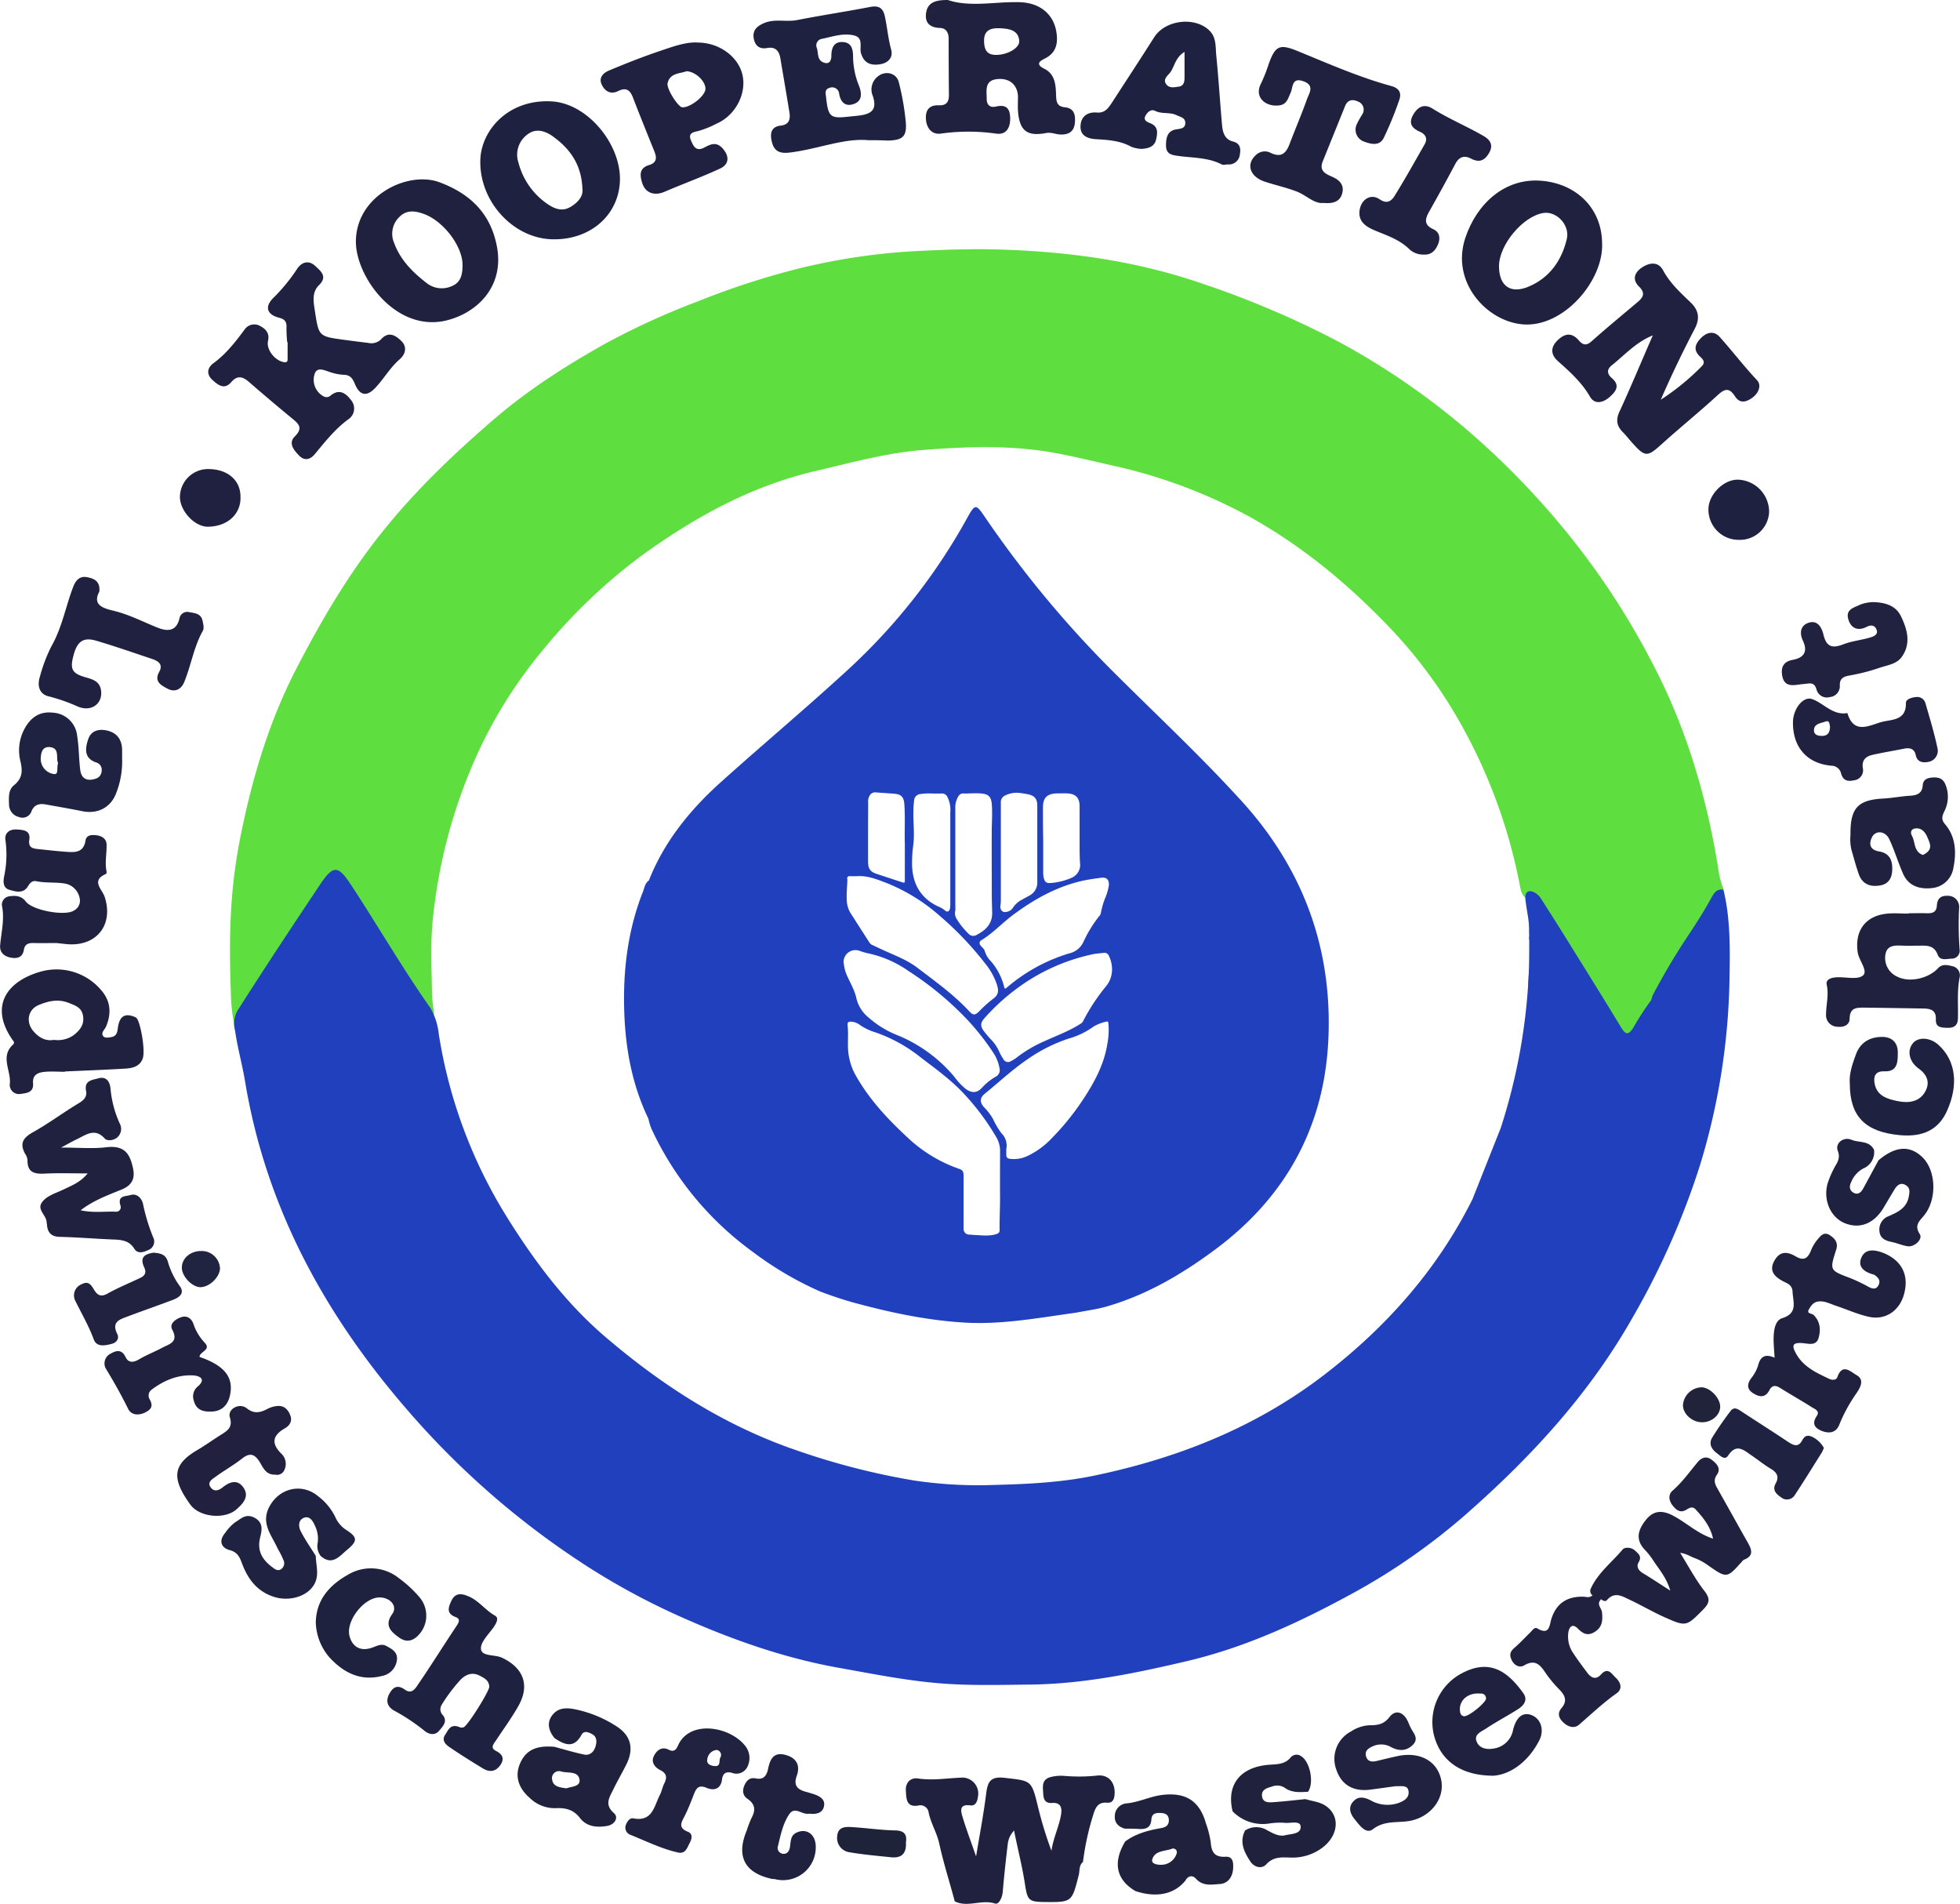
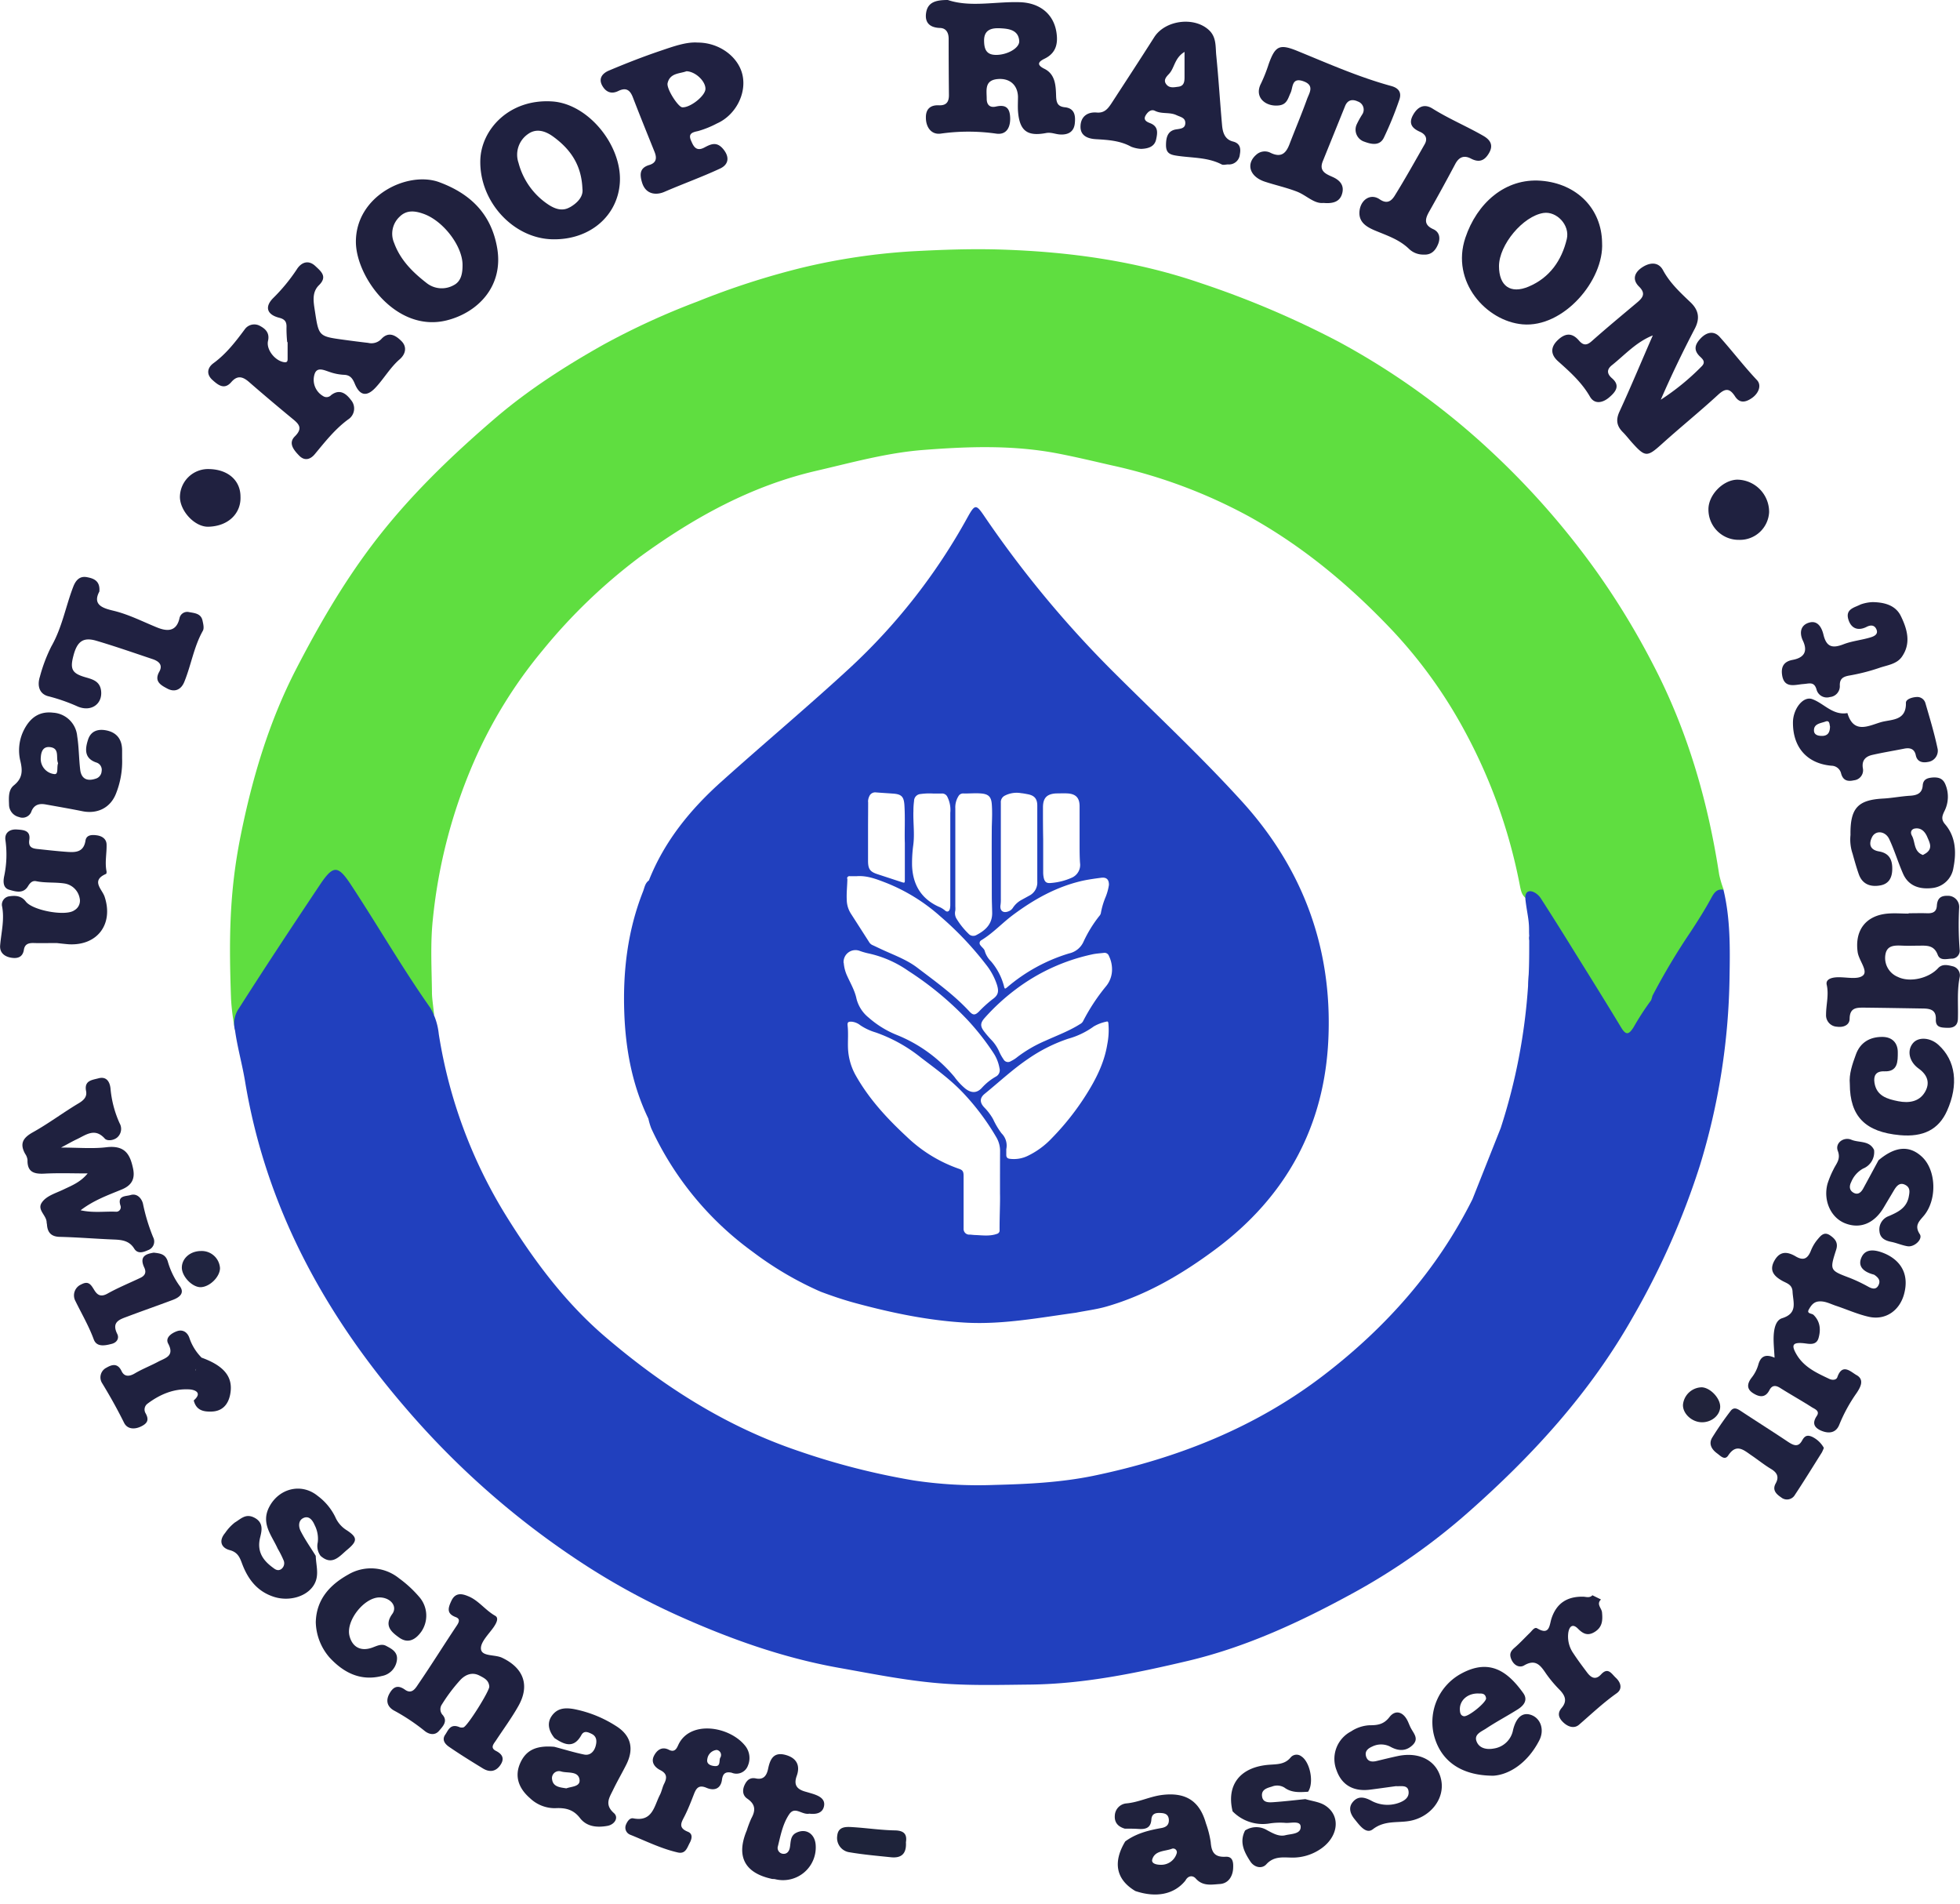
<svg xmlns="http://www.w3.org/2000/svg" id="Ebene_1" data-name="Ebene 1" viewBox="0 0 561.46 545.27">
  <defs>
    <style>.cls-2{fill:#202140}.cls-3{fill:#1f2140}.cls-4{fill:#1f213f}.cls-5{fill:#20213f}.cls-6{fill:#20213e}.cls-7{fill:#202141}.cls-9{fill:#212140}.cls-12{fill:#1f2240}.cls-16{fill:#20223d}.cls-18{fill:#2140be}</style>
  </defs>
  <path d="M1103.91 505.14c-5.9-6.79-11.65-17.15-16.65-24.53-3.13-4.62-6-9.39-9-14.09-1.85-2.89-2.93-3-4.78-.22q-10.5 15.81-20.88 31.69c-2.36 3.6-5.49 6.82-5.68 11.49a60.58 60.58 0 01-1.2-9.07c-.59-16.73-.55-30.25 2.76-46.7s8.1-32.61 15.88-47.68c6.39-12.37 13.33-24.37 21.74-35.51 10.35-13.71 22.62-25.51 35.61-36.63 9.41-8 19.82-14.67 30.54-20.71a211.07 211.07 0 0127.07-12.43 222.12 222.12 0 0130.06-9.71 181.6 181.6 0 0131.3-4.67c8.74-.47 17.47-.79 26.19-.49 19.31.66 38.23 3.27 56.69 9.61a265.39 265.39 0 0139.44 16.77 210.25 210.25 0 0143.53 31.27 227.68 227.68 0 0130.31 34.47 220.42 220.42 0 0116.29 26.79c9.84 18.89 15.67 39.09 18.89 60.1a31.56 31.56 0 001.27 4.27c-3 1.13-3.3 4.27-4.74 6.49-5.06 7.8-9.83 15.79-14.71 23.7-1.46 3.76-4.26 6.72-6.18 10.21-1.09 2-2.85 2-4.08 0-3.28-5.56-6.93-10.89-10.14-16.52q-5.87-10.29-12.76-20a2.56 2.56 0 00-3.21-1c-2-.75-2.25-2.57-2.59-4.26a153.39 153.39 0 00-16.07-44.6 136.88 136.88 0 00-20.07-27.87c-12.24-13-25.74-24.32-41.39-33a148.26 148.26 0 00-39.51-14.68c-5.11-1.17-10.2-2.39-15.36-3.38-12.77-2.44-25.53-2-38.39-1-10.55.81-20.63 3.65-30.81 6-18.64 4.33-35 13.39-50.4 24.6a158.82 158.82 0 00-28 26.91 132.74 132.74 0 00-19.59 31.8 150.67 150.67 0 00-11.76 45.14c-.74 6.94-.33 14-.25 20.94-.02 1.45.41 4.26.63 6.5z" transform="translate(-979.54 -214.39)" fill="#5fde40" />
  <path class="cls-2" d="M1453 310.45c-4.76 1.89-8 5.57-11.72 8.54-1.45 1.15-1.5 2.39 0 3.7 2.56 2.18 1 4-.8 5.53s-4.16 2.07-5.48-.23c-2.35-4.09-5.72-7.09-9.14-10.14-2.13-1.9-2.24-4-.08-6.06s4.12-2.14 6.06.12c1.2 1.39 2.19 1.5 3.66.19 4.26-3.78 8.66-7.42 13-11.07 1.64-1.38 2.56-2.59.57-4.55-2.16-2.13-1.2-4.2 1-5.6s4.56-1.5 5.85.88c2 3.72 5 6.46 8 9.32 2.23 2.19 2.62 4.52 1.12 7.41-3.46 6.63-6.72 13.38-9.76 20.38a68.72 68.72 0 0011.78-9.63c1.13-1.18.25-2-.6-2.79-1.8-1.76-1.46-3.34.21-5.11 1.82-1.94 3.9-2.23 5.49-.46 3.63 4.05 6.93 8.39 10.68 12.37 1.39 1.48.5 3.77-1.43 5.12s-3.58 1.51-4.86-.47c-1.56-2.4-2.79-2.34-4.87-.43-5.21 4.79-10.73 9.25-16 14-4.24 3.83-4.81 3.92-8.53-.21-.91-1-1.75-2.12-2.72-3.09-1.81-1.81-2.07-3.59-.93-6 3.3-7.17 6.33-14.48 9.5-21.72zM1061.81 312.37a37.7 37.7 0 01-.2-4.11c.08-1.61-.36-2.43-2.1-2.87-3.46-.88-4.23-3.07-1.76-5.59a51.09 51.09 0 006.82-8.28c1.21-1.93 3.26-2.86 5.32-.92 1.59 1.5 3.56 3 1 5.49-2.09 2.07-1.53 4.83-1.13 7.46 1.1 7.16 1.08 7.17 8.26 8.15q3.49.48 7 .89a3.92 3.92 0 003.75-1.1c2.1-2.3 4.13-1.05 5.77.59s1.22 3.71-.51 5.21c-2.76 2.39-4.54 5.61-7 8.2s-4.44 2.22-5.85-1.18c-.63-1.51-1.31-2.54-3.15-2.58a14.49 14.49 0 01-4-.79c-1.67-.54-3.75-1.62-4.41.7a5.38 5.38 0 002.45 6.17 1.78 1.78 0 002.32-.26c2.42-1.86 4.27-.5 5.68 1.39a3.72 3.72 0 01-.82 5.59c-3.76 2.77-6.58 6.37-9.51 9.9-1.35 1.64-3 2-4.51.44s-3.19-3.55-1.24-5.49c2.31-2.29 1.28-3.48-.59-5-4.21-3.47-8.4-7-12.51-10.58-1.8-1.57-3.34-2-5.08 0-2 2.34-3.81.85-5.42-.6-1.82-1.64-1.44-3.52.29-4.79 3.67-2.68 6.36-6.18 9-9.74a3.34 3.34 0 014.42-.89c1.59.85 2.71 2.05 2.22 4.22-.57 2.46 1.92 5.61 4.45 6.09 1.22.24 1.16-.44 1.16-1.23v-4.48z" transform="translate(-979.54 -214.39)" />
-   <path class="cls-3" d="M1228.26 254.54c-6.51-.61-13.59 2.2-20.92 3.32-2.73.41-5.76 1-6.67-2.76-.52-2.12-.55-4.39 2.55-4.74 2.36-.27 2.78-1.83 2.46-3.77-.83-5.16-1.73-10.3-2.59-15.45-.36-2.15-1.39-3.44-3.79-3s-3.6-.88-3.88-3 1-3.26 2.93-4.11c3.13-1.36 6.4-.27 9.57-.9 6.92-1.36 13.9-2.4 20.83-3.74 2.49-.49 3.74.24 4.27 2.7.67 3.15.94 6.36 1.8 9.51.59 2.16-.72 3.8-3.14 4.19-2.67.43-4.61-.25-5.49-3.12-.53-1.75.81-4.4-1.94-5.11-3.22-.83-6.37.4-9.5 1a1.9 1.9 0 00-1.28 2.42c.59 1.42 0 3.42 1.83 4.24s2.39-.53 2.39-1.79c0-2.33.75-4.13 3.23-4 2.89.13 3 2.56 3 4.74a22.91 22.91 0 001.77 8c.72 2 .86 4.16-1.57 5s-3.74-.46-4.19-2.89a2 2 0 00-2.75-1.73c-1.46.42-1.14 1.5-1 2.71.63 5.66 1.17 6.16 6.71 5.51 1-.11 2-.18 3-.32 3.72-.52 4.83-2 3.68-5.57a4.7 4.7 0 011.19-5.39c2.12-2 5.54-1.36 6.24 1.42a73 73 0 012 11.36c.37 4.21-.84 5.26-5.09 5.38-1.56-.08-3.06-.11-5.65-.11z" transform="translate(-979.54 -214.39)" />
  <path class="cls-4" d="M1487.88 603.22c-.12-2.43-.34-4.3-.26-6.15.09-2 .52-4.55 2.41-5.15 4.63-1.44 3.13-4.62 3-7.68-.12-2-1.7-2.34-2.88-3-2.52-1.39-3.9-3.07-2.26-5.9s3.84-2.43 6.06-1.12 3.4.62 4.3-1.55a11.75 11.75 0 011.87-3.22c.92-1.07 1.9-2.5 3.71-1.23 1.45 1 2.32 2.12 1.7 4.07-1.9 5.94-1.84 5.91 3.94 8.1a45.34 45.34 0 015.36 2.56c1.15.61 2.2.79 2.84-.52s-.08-2.14-1.08-2.85a1 1 0 00-.33-.17c-2.59-.68-4.77-2.17-3.44-5s4.54-1.9 6.67-1c4.34 1.9 7.08 5.71 5.49 11.59-1.29 4.78-5.35 7.59-10.14 6.5-3.19-.72-6.23-2.1-9.36-3.14-1.63-.54-3.16-1.43-5-1.24-1.47.15-2.17 1.23-2.76 2.25-.77 1.31.83 1.11 1.33 1.6 1.93 1.9 2.1 4.24 1.44 6.59s-2.88 1.64-4.45 1.5c-2.87-.24-3.42.47-2 3 2.14 3.84 5.84 5.49 9.51 7.23.82.39 2 .41 2.32-.51 1.44-4.13 3.92-1.44 5.48-.58 2.49 1.37.94 3.77 0 5.19a45 45 0 00-4.92 9c-.94 2.4-3 2.69-5.3 1.69-2-.91-2.47-2.2-1.17-4.15 1-1.46-.56-2-1.37-2.5-3-1.92-6.11-3.65-9.12-5.55-1.35-.85-2.35-.75-3.07.65-1.21 2.35-3 1.92-4.67.86-1.89-1.19-1.74-2.72-.44-4.42a10.78 10.78 0 001.89-3.59c.62-2.38 1.92-3.38 4.7-2.16z" transform="translate(-979.54 -214.39)" />
-   <path class="cls-5" d="M1435.7 671.26a1.55 1.55 0 01-.42-2c2.06-4.46 6-7.44 9.08-11.11.61-.73 2.47-.66 3.47.25s2.15 1.68 1.1 3.44c-.7 1.18-.07 2.32 1.22 3.09 2.32 1.38 4.56 2.89 7.86 5-1.18-4-3.46-6.35-5.12-9a22.15 22.15 0 00-2.34-2.88c-2.66-2.94-1.64-5.71.45-8.35 2.33-2.94 5-2.82 8.15-1.05 3.67 2 6.78 5 11.11 6.4-.73-3.42-2.76-5.95-5-8.39-.94-1-1.87-.36-2.68.12-1.76 1.05-2.89 0-3.84-1.15-1.11-1.38-1.48-3.15 0-4.4 2.74-2.4 4.81-5.34 7.11-8.09 1.12-1.34 2.51-1.79 3.91-.76s2.91 2.48 1.63 4.33c-1.12 1.61-.6 2.7.17 4.06 2.87 5.07 5.68 10.17 8.56 15.24 1.15 2 2 3.92-1 5.07a1.74 1.74 0 00-.55.5c-4.34 4.84-4.36 4.88-9.74 1.11a15.92 15.92 0 00-3.87-2.09c-1.23-.44-2.32-1.28-4.12-1.48 2.28 3.65 4.3 7.5 6.93 10.88 1.73 2.23 1.52 3.48-.32 5.33-4.87 4.91-4.83 5-11.26 2.14-3.27-1.48-6.39-3.3-9.63-4.84-2.18-1-4.44-2.58-6.68 0-.44.52-1.16.22-1.68-.21a2.76 2.76 0 01-2.5-1.16z" transform="translate(-979.54 -214.39)" />
  <path class="cls-4" d="M1002.63 561c3.61.8 6.84.29 10 .41a1.3 1.3 0 001.44-1.69c-1-3 1.46-2.66 2.87-3.08 2-.61 3.27 1.18 3.56 2.51a53.68 53.68 0 002.91 9.57 2.62 2.62 0 01-1.45 3.7c-1.39.62-3 1.17-4-.48-1.4-2.22-3.49-2.47-5.81-2.56-5.09-.2-10.18-.63-15.28-.76-2.47 0-3.68-1.06-3.87-3.44 0-.25-.1-.49-.1-.74-.06-2-2.71-3.5-1.46-5.52s4-2.77 6.21-3.83c2.42-1.16 4.92-2.1 7-4.64-4.14 0-8.29-.16-12.43.06-3 .15-4.89-.49-4.8-3.93a3.82 3.82 0 00-.66-1.72c-1.63-2.9-.69-4.58 2.17-6.18 4.53-2.52 8.7-5.67 13.16-8.33 1.49-.89 2.42-1.87 2.11-3.48-.6-3.06 1.75-3.17 3.54-3.66 2.31-.62 3.24 1 3.45 2.86a30.55 30.55 0 002.61 10 3.25 3.25 0 01-.73 4.12c-1.09.88-2.87 1-3.5.29-2.83-3.16-5.33-1.11-7.92.13-1.34.63-2.62 1.37-4.62 2.43 4.86 0 9 .39 13-.09 5.47-.65 6.8 2.24 7.62 6.06.6 2.81-.2 4.81-3.29 6.06-3.88 1.6-7.95 3.04-11.73 5.93zM1358.66 272.51c-2.68.3-4.86-2.18-7.59-3.24-3-1.16-6.13-1.84-9.17-2.84-4.46-1.46-5.48-5.15-2.49-7.73a3.62 3.62 0 014.16-.51c3 1.42 4.37.08 5.36-2.51 1.64-4.29 3.44-8.52 5-12.85.62-1.76 2.33-4-1.05-5.18s-2.92 1.82-3.64 3.33-1 3.29-3.24 3.59c-3.85.51-7.33-2.29-5.22-6.29a44.44 44.44 0 002.19-5.55c1.88-5.22 3.08-5.85 8.28-3.72 8.83 3.61 17.56 7.48 26.78 10 2.59.7 3 2.25 2.3 4.12a99.86 99.86 0 01-4.36 10.67c-1.21 2.53-3.74 1.86-5.6 1.17a3.62 3.62 0 01-2.22-4.88 25.28 25.28 0 011.61-2.92 2.47 2.47 0 00-1.26-3.72c-1.54-.72-2.93-.47-3.65 1.32q-3.19 7.9-6.39 15.81c-1.19 2.94 1.07 3.7 3 4.57 2.11 1 3.19 2.49 2.53 4.74s-2.54 2.87-5.33 2.62z" transform="translate(-979.54 -214.39)" />
  <path class="cls-3" d="M1111.31 709.09a2.23 2.23 0 001 0c1.2-.4 7.47-10.45 7.39-11.68-.12-1.81-1.44-2.44-2.81-3.15-2.18-1.13-4.1-.17-5.42 1.19a47.5 47.5 0 00-5.34 7.07 2.41 2.41 0 00.25 3.06c1.48 1.8 0 3.26-1.1 4.54s-2.69 1.07-4 .07a57.65 57.65 0 00-8.6-5.77c-2-1-2.84-2.72-1.58-5 1.12-2 2.42-2.56 4.46-1.11s3.09-.56 3.87-1.7c3.77-5.51 7.29-11.18 11-16.73.71-1.07.88-1.89-.3-2.35-2.73-1-2.26-2.62-1.27-4.71 1.16-2.44 3.09-2 4.74-1.31 3 1.17 4.92 4 7.78 5.62 1.16.64.32 2.17-.44 3.28-1.4 2-3.85 4.34-3.62 6.27.26 2.18 4 1.49 6.07 2.49 6.11 2.91 8 7.84 4.66 13.78-1.92 3.42-4.27 6.6-6.43 9.89-.67 1-1.76 2.1 0 3 2 1 2.49 2.36 1.15 4.19s-3.09 1.92-4.87.84c-3.28-2-6.51-4-9.69-6.18-1.16-.79-2.17-2-1.14-3.49.85-1.2 1.44-3.37 4.24-2.11z" transform="translate(-979.54 -214.39)" />
  <path class="cls-6" d="M1526.29 475.94c1.75 0 3.5-.06 5.24 0s2.73-.42 2.84-2.16c.13-2 1-2.9 3.08-2.84a3.18 3.18 0 013.31 3.35 91.83 91.83 0 00.15 12.19 2.26 2.26 0 01-2.3 2.46c-1.41.05-3.33.69-4-1.12-1-2.65-2.94-2.64-5.11-2.6-1.63 0-3.25.07-4.87 0-2.18-.08-4.55-.25-5 2.57a5.86 5.86 0 003.54 6.37c3.48 1.71 8.89.4 11.54-2.48 1.24-1.35 2.87-.88 4.19-.56a2.66 2.66 0 012 3.18c-.79 4-.37 7.94-.5 11.92-.07 1.84-1.14 2.59-3 2.53s-3.42-.1-3.32-2.44c.11-2.68-1.58-3.06-3.64-3.09-5.59-.09-11.19-.19-16.79-.25-2.18 0-4.21-.1-4.27 3.17 0 1.84-1.78 2.56-3.62 2.29a3.28 3.28 0 01-3.13-3.47c0-2.84.85-5.6.19-8.53-.37-1.62 1.45-2.08 2.86-2.15 2.59-.14 6 .79 7.53-.53s-1.2-4.29-1.53-6.71c-.86-6.18 2.3-10.44 8.57-11 2-.18 4 0 6 0z" transform="translate(-979.54 -214.39)" />
  <path class="cls-7" d="M1008 383.8c-2.08 3.89 1.13 4.8 4.09 5.51 4.37 1.06 8.31 3.1 12.42 4.77 2.65 1.08 5.49 1.43 6.43-2.55a2.26 2.26 0 012.79-1.83c1.56.28 3.38.39 3.82 2.4.21.95.52 2.2.1 2.94-2.58 4.59-3.35 9.81-5.3 14.6-.91 2.28-2.74 3.06-4.8 2-1.72-.92-4-2-2.39-4.86 1.1-1.95-.11-3-1.84-3.6-5.37-1.8-10.73-3.67-16.17-5.28-3.8-1.12-5.55.19-6.61 4.41-1 3.83-.28 5 3.7 6.11 2 .57 3.85 1.17 4.23 3.62.58 3.82-2.66 6.31-6.56 4.74a51.74 51.74 0 00-8.33-2.94c-2.81-.61-3.44-3.07-2.61-5.66a44.92 44.92 0 013.28-8.67c3.07-5.36 4.09-11.39 6.24-17 .71-1.88 1.86-3.32 4.17-2.78 1.93.37 3.6 1.18 3.34 4.07z" transform="translate(-979.54 -214.39)" />
  <path d="M995.78 484.47c-2.67 0-4.54.06-6.41 0-1.52-.06-2.74.18-3 2-.36 2.11-1.88 2.49-3.62 2.2-1.92-.32-3.34-1.43-3.17-3.52.32-3.79 1.33-7.52.51-11.41a2.43 2.43 0 012.15-2.66c1.74-.26 3.45-.15 4.69 1.5 1.94 2.56 11.42 4.3 13.89 2.52a3.15 3.15 0 001.53-3.51 5.24 5.24 0 00-4.28-4.17c-2.68-.42-5.45-.11-8.16-.66-1.11-.23-1.79.5-2.36 1.45-1.36 2.24-3.58 1.51-5.37 1s-1.75-2.36-1.46-3.81a29.84 29.84 0 00.38-10.37c-.31-2 1.07-3.22 3.26-3.08 1.91.13 4 .23 3.57 3-.29 2 .76 2.42 2.27 2.58 2.85.3 5.7.63 8.56.83 2.45.17 4.75.12 5.27-3.23.26-1.69 1.89-1.71 3.31-1.5s2.68 1 2.73 2.59c.08 2.58-.55 5.17 0 7.77 0 .22 0 .63-.18.69-4.38 1.9-1.11 4.37-.39 6.5 2.62 7.87-2.07 14.13-10.34 13.64-1.44-.12-2.8-.29-3.38-.35z" transform="translate(-979.54 -214.39)" fill="#1f213e" />
  <path class="cls-2" d="M1387.42 287.3a5.85 5.85 0 01-4.34-1.71c-2.78-2.64-6.23-3.75-9.63-5.17-2.48-1.05-5-2.47-4.41-6 .53-3 3.23-4.66 5.72-2.95 2.2 1.51 3.42.37 4.29-1 3-4.84 5.78-9.82 8.6-14.77.93-1.63.25-2.85-1.33-3.56-2.28-1-3.4-2.37-1.94-4.92 1.36-2.36 3.24-3.17 5.54-1.72 4.63 2.9 9.65 5 14.39 7.71 1.67.94 3.25 2.37 1.84 4.9-1.29 2.31-2.88 2.92-5.2 1.72-2-1.06-3.46-.5-4.54 1.53q-3.62 6.83-7.43 13.56c-1.23 2.15-1.63 3.86 1.12 5.1 1.84.83 2.05 2.56 1.45 4.15-.66 1.68-1.78 3.27-4.13 3.13z" transform="translate(-979.54 -214.39)" />
  <path class="cls-9" d="M1379.41 725.93c-2.46.33-4.92.69-7.38 1-4.79.62-8.16-1.34-9.63-5.57a8.87 8.87 0 014.15-11.1 10.59 10.59 0 015.26-1.77c2.3 0 4.1-.2 5.76-2.35s3.89-1.56 5.19 1.09c.33.67.57 1.38.9 2 .8 1.59 2.45 3.09.53 4.94s-4.1 1.67-6.18.57a5.73 5.73 0 00-5.35-.17c-1.24.55-2.23 1.33-1.8 2.83s1.66 1.65 3 1.33c2.05-.49 4.1-1 6.17-1.44 6.33-1.3 11.32 1.51 12.37 6.94s-3.23 10.69-9.19 11.68c-3.47.58-7.06-.21-10.39 2.35-2 1.56-3.87-1.2-5.28-2.92-1.19-1.47-1.77-3.21-.58-4.74 1.39-1.79 3.11-1.7 5.26-.58a9.67 9.67 0 007.93.73c1.8-.63 3.08-1.61 2.89-3.3-.21-2.01-2.22-1.4-3.63-1.52z" transform="translate(-979.54 -214.39)" />
  <path d="M1070 679c.15-6.7 4.22-10.83 9.28-13.66a12.8 12.8 0 0114.58 1.07 33.44 33.44 0 015.76 5.31 8.12 8.12 0 01.58 10c-1.64 2.27-3.78 3.47-6.3 1.67-2.24-1.6-4.42-3.41-2-6.76 1.57-2.15-.41-4.65-3.5-4.75-4.44-.14-9.84 6.63-8.75 11 .78 3.12 3.09 4.46 6.19 3.48 1.42-.44 2.87-1.38 4.3-.61s3.46 1.69 3.09 4.14a5.28 5.28 0 01-4.34 4.5c-6.13 1.54-11-1-15-5.36A16 16 0 011070 679z" transform="translate(-979.54 -214.39)" fill="#1f223e" />
  <path class="cls-3" d="M1509.44 524.86c-.28-2.87.73-5.71 1.75-8.51 1.26-3.44 4-5 7.52-5 2.85 0 4.47 1.69 4.47 4.4 0 2.53.08 5.62-3.83 5.46-2.5-.1-3.15 1.3-2.85 3.27.59 3.8 3.67 4.67 6.8 5.29s6 .11 7.61-2.54.8-5-1.75-6.81c-2.79-2-3.39-5.22-1.62-7.3 1.58-1.86 5-1.61 7.32.54 4.92 4.48 5.8 11.37 2.41 18.9-2.38 5.29-6.76 7.54-13.48 6.93-9.9-.9-14.33-5.36-14.35-14.63z" transform="translate(-979.54 -214.39)" />
-   <path d="M1058.39 636.71c-2.71.11-3.46-2-4.47-3.63-1.41-2.25-2.77-2.74-5-1-2.41 1.91-5.13 3.42-7.62 5.24-.91.66-2.42 1.49-1.49 2.92s2.27 1.13 3.54.1c1.92-1.56 4.2-2.36 5.87 0 1.93 2.66-.18 4.79-2 6.37-3.33 2.88-10.5 2.23-13.14-1.39-5.44-7.49-5.15-11.48 2-15.66 2.35-1.38 4.56-3 6.87-4.43 1.84-1.16 3.3-2.12 2.43-4.94-.72-2.35 2.72-4.28 4.87-2.56s4 1.17 6 .11a7.4 7.4 0 012.83-.79c1.89-.13 3 1.06 3.62 2.68s-.12 2.91-1.58 3.74c-3.6 2.06-3.91 4.41-.89 7.33a4 4 0 01.79 4.53 2.25 2.25 0 01-2.63 1.38z" transform="translate(-979.54 -214.39)" fill="#21213f" />
  <path class="cls-6" d="M1211.39 733.81c-2.22.42-4.14-2.3-5.82.24-1.88 2.84-2.45 6.16-3.26 9.37a1.7 1.7 0 001.49 1.88c1.16.14 1.8-.7 2-1.76.29-1.55.07-3.36 1.79-4.24 2.71-1.38 5.28.16 5.59 3.27a9.38 9.38 0 01-11.62 10c-.36-.08-.75 0-1.11-.13-7.66-1.72-10.07-6.48-7-13.81a33.33 33.33 0 011.31-3.46c1.24-2.26 1.26-4-1.14-5.65-1.36-.91-1.5-2.45-.75-4 .67-1.39 1.6-2.14 3.21-1.8 2.28.47 3.11-.92 3.5-2.81.57-2.7 1.56-4.86 5-3.92 3.14.86 4.27 3 3.19 6-1 2.78.24 3.92 2.64 4.56.58.16 1.16.34 1.74.51 1.85.57 3.89 1.43 3.43 3.63s-2.65 2.31-4.19 2.12z" transform="translate(-979.54 -214.39)" />
  <path class="cls-5" d="M1435.7 671.26l2.46 1.21c-1.41 1.34.17 2.46.29 3.67.21 2.21.16 4.17-2 5.56-2 1.28-3.37.67-4.89-.87s-2.46-.67-2.76 1.1a8.36 8.36 0 001.47 6c1.22 1.87 2.57 3.66 3.91 5.45 1.12 1.5 2.43 2.26 4 .55 2-2.19 3-.18 4.19.93 1.53 1.41 2 3.28.25 4.49-3.84 2.72-7.22 5.93-10.77 9-1.4 1.2-3.26.6-4.69-.88-1.29-1.32-1.42-2.59-.28-3.93 1.68-2 1-3.56-.56-5.19a36.21 36.21 0 01-3.84-4.56c-1.6-2.37-3-4.42-6.37-2.42-1.18.69-2.79.13-3.6-1.68-.73-1.64-.19-2.49 1-3.5 1.5-1.31 2.85-2.79 4.28-4.17.62-.59 1.31-1.75 2.1-1.28 3.6 2.13 3.47-.93 4.09-2.83 1.44-4.36 4.47-6.31 9-6.24.84-.01 1.9.48 2.72-.41z" transform="translate(-979.54 -214.39)" />
  <path class="cls-9" d="M1516 386.83c3.46.06 6.57.94 8.06 4 1.81 3.7 3 7.77.3 11.64-1.51 2.17-4.26 2.41-6.54 3.22a56.31 56.31 0 01-8.59 2.18c-1.76.32-2.7.93-2.66 2.82a3.12 3.12 0 01-2.85 3.33 3.05 3.05 0 01-3.82-2.17c-.68-2.33-2.06-1.68-3.71-1.56-2.39.16-5.59 1.44-6.16-2.65-.31-2.22.44-3.78 3-4.26 3.09-.57 4.54-2.22 2.94-5.56-1-2.16-.7-4.41 1.85-5.13s3.63 1.66 4.06 3.44c.85 3.57 2.55 4 5.71 2.79 2.4-.94 5.06-1.19 7.55-1.92 1-.28 2.44-.79 2-2.15-.38-1.14-1.3-1.74-2.89-.93-2.25 1.15-4.36.67-5.22-2.09-.94-3.05 1.79-3.43 3.5-4.33a11.48 11.48 0 013.47-.67z" transform="translate(-979.54 -214.39)" />
-   <path class="cls-4" d="M1036.7 603c7.06 2.42 9.78 5.75 8.76 10.83-.57 2.83-2.25 4.73-5.3 4.82-2.33.08-4.42-.34-5.12-3.19a3.65 3.65 0 011.16-4c2.63-2.28.19-3.08-1.24-3.16-4.47-.26-8.45 1.42-12 4.09a2.08 2.08 0 00-.57 2.72c1.06 1.88.59 2.9-1.29 3.81s-3.94.8-4.87-1.08c-1.91-3.86-4-7.59-6.24-11.27a3.09 3.09 0 011.24-4.5c1.56-.91 3.18-1.35 4.3 1 .77 1.63 2.18 1.61 3.79.65 2.13-1.26 4.47-2.16 6.66-3.33 2-1.08 4.84-1.57 2.89-5.22-.91-1.7 1-3 2.54-3.54s2.89.18 3.51 1.83a14.6 14.6 0 003.2 5.41c2.13 2.13-1.46 2.61-1.42 4.13z" transform="translate(-979.54 -214.39)" />
+   <path class="cls-4" d="M1036.7 603c7.06 2.42 9.78 5.75 8.76 10.83-.57 2.83-2.25 4.73-5.3 4.82-2.33.08-4.42-.34-5.12-3.19c2.63-2.28.19-3.08-1.24-3.16-4.47-.26-8.45 1.42-12 4.09a2.08 2.08 0 00-.57 2.72c1.06 1.88.59 2.9-1.29 3.81s-3.94.8-4.87-1.08c-1.91-3.86-4-7.59-6.24-11.27a3.09 3.09 0 011.24-4.5c1.56-.91 3.18-1.35 4.3 1 .77 1.63 2.18 1.61 3.79.65 2.13-1.26 4.47-2.16 6.66-3.33 2-1.08 4.84-1.57 2.89-5.22-.91-1.7 1-3 2.54-3.54s2.89.18 3.51 1.83a14.6 14.6 0 003.2 5.41c2.13 2.13-1.46 2.61-1.42 4.13z" transform="translate(-979.54 -214.39)" />
  <path class="cls-12" d="M1502 629.05a12.8 12.8 0 01-.56 1.29c-2.56 4.06-5.07 8.15-7.72 12.15a2.62 2.62 0 01-3.94.75c-1.38-.93-2.64-2.09-1.58-4s.39-3.14-1.4-4.2-3.65-2.56-5.49-3.81c-2.21-1.5-4.34-3.6-6.71 0-1 1.51-2.22.09-3.16-.59-1.56-1.13-2.51-2.71-1.44-4.51a91.37 91.37 0 015.24-7.59c1-1.39 2.1-.63 3.22.11 4.42 2.92 8.91 5.74 13.31 8.69 1.55 1 2.89 1.63 4-.4.71-1.3 1.46-1.74 3-1a7.68 7.68 0 013.23 3.11z" transform="translate(-979.54 -214.39)" />
  <path class="cls-9" d="M1023.58 573.14c1.94.21 3.31.43 4 2.43a22.4 22.4 0 003.35 7c1.7 2.15 0 3.4-1.94 4.12-4.28 1.61-8.6 3.11-12.87 4.72-2.22.84-4.73 1.51-3 5 .6 1.17 0 2.43-1.53 2.84-2 .53-4.37 1-5.2-1.28-1.42-3.86-3.48-7.36-5.26-11a3.41 3.41 0 011.7-4.74c2.12-1.14 2.81.16 3.73 1.65s1.94 2 3.75 1c3-1.68 6.22-3 9.37-4.49 1.39-.64 1.86-1.57 1.18-3-1.52-3.27.59-3.89 2.72-4.25z" transform="translate(-979.54 -214.39)" />
  <path class="cls-3" d="M1477.74 369a8.65 8.65 0 01-8.8-8.67c-.07-4.13 4.13-8.49 8.26-8.57a9.24 9.24 0 019.12 9.32 8.37 8.37 0 01-8.58 7.92z" transform="translate(-979.54 -214.39)" />
  <path class="cls-2" d="M1048.43 356.65c.19 4.62-3.3 8.41-9.15 8.59-3.93.13-8.16-4.46-8.2-8.51a8.07 8.07 0 018.46-8c5.35.14 8.9 3.27 8.89 7.92z" transform="translate(-979.54 -214.39)" />
-   <path class="cls-5" d="M1293.54 722.93a48.88 48.88 0 01-9.13.06 12.16 12.16 0 00-4.06.37c-2.32.72-2.1 2.5-2 4.24s.22 3.31 2.65 3.14 2.83 1.46 2.47 3.45c-.61 3.46-2.23 6.64-2.73 10.26a112 112 0 01-3.87-12.65c-1.87-7.65-1.84-7.37-9.63-8.26-4.16-.48-4.8 1.35-5.22 4.66-.71 5.68-1.79 11.3-2.87 17.85-1.51-4.34-2.8-7.75-3.86-11.24-.53-1.75-1.06-3.8 2.23-3.37 1.61.21 2-1.34 2.17-2.52a4.58 4.58 0 00-5-5.42c-4.07.18-8.08.85-12.2.23-2.16-.32-3.6 1.26-3.46 3.43s0 4.91 3.53 4.33a2.38 2.38 0 013 2c.61 3 2.29 5.66 3 8.71 1.22 5.64 3 11.16 4.48 16.72 3.71 1.86 7.66-.64 11.53.63 1.11.36 2.08-1.71 2.22-3.38.38-4.57.89-9.12 1.43-13.67a6.66 6.66 0 011.81-3.85c1 5.08 2.32 10.12 3.1 15.24.73 4.7 1 5.18 5.7 5.22 7.85.08 7.75 0 9.73-7.71.31-1.22 0-2.77 1.21-3.75a75.75 75.75 0 012.9-13.39c.6-2 1.28-3.81 3.93-3.59 1.59.13 2.08-.81 2.22-2.3.27-3.53-1.77-5.96-5.28-5.44z" transform="translate(-979.54 -214.39)" />
  <path d="M1239.05 742c.21 3.36-1.38 4.6-4.31 4.29-3.93-.41-7.87-.75-11.75-1.41a4.13 4.13 0 01-3.61-4.77c.28-2.74 2.64-2.56 4.61-2.43 4 .26 7.89.84 11.84.92 2.73.03 3.59 1.15 3.22 3.4z" transform="translate(-979.54 -214.39)" fill="#1e233a" />
  <path d="M1037.16 572.67a5.24 5.24 0 015.4 4.89c0 2.49-2.93 5.42-5.57 5.47-2.43 0-5.41-3.12-5.36-5.68s2.37-4.68 5.53-4.68z" transform="translate(-979.54 -214.39)" fill="#202440" />
  <path d="M1466.91 621.71c-2.84-.1-5.41-2.58-5.26-5.07a5.51 5.51 0 015.41-4.94c2.52.15 5.37 3.26 5.24 5.71s-2.62 4.41-5.39 4.3z" transform="translate(-979.54 -214.39)" fill="#21233b" />
  <path class="cls-16" d="M1359.07 731.42c-1.6-1-3.71-1.21-5.59-1.78-3 .3-6.11.67-9.17.88-1.31.09-3 .17-3.24-1.65-.29-2 1.5-2.42 2.83-2.82a4 4 0 013.59.3c2.08 1.53 4.42 1.32 6.76 1.18 1.77-2.6.58-8.61-2-10.19a2.21 2.21 0 00-3 .38c-1.66 2-3.83 1.91-6.1 2.08-8.36.61-12.37 5.77-10.52 13.34a12.07 12.07 0 0010.73 3.45 20.15 20.15 0 014.46-.14c1.53.1 4.17-.68 4.3 1 .17 2.24-2.68 2.11-4.35 2.53-1.88.48-3.64-.57-5.27-1.44a5.92 5.92 0 00-6.29.08c-1.72 3.34-.25 6.21 1.51 8.89 1.11 1.7 3.3 2.2 4.57.8 2.25-2.48 5-1.92 7.59-1.92a14.14 14.14 0 007.38-2.1c5.66-3.4 6.64-9.83 1.81-12.87z" transform="translate(-979.54 -214.39)" />
  <path class="cls-12" d="M1078.88 652.65a8.36 8.36 0 01-3.31-3.83 16.59 16.59 0 00-5-6c-4.72-3.87-11.27-2.17-14 3.33-2.29 4.64.84 8 2.52 11.76a27.7 27.7 0 011.65 3.26 2.08 2.08 0 01-.73 2.66c-1 .57-1.74-.07-2.36-.53-2.88-2.12-4.56-4.66-3.59-8.6.44-1.83 1.06-4.16-1.52-5.59s-4 .29-5.74 1.32a13.4 13.4 0 00-2.78 3c-1.9 2.25-1.11 4.26 1.32 4.9 2.27.6 2.87 2.05 3.51 3.78 1.7 4.58 4.42 8.14 9.31 9.65 3.91 1.2 8.54.12 10.83-2.78s1.08-5.94 1-9c-1.46-2.36-3.08-4.65-4.33-7.12-.65-1.3-.73-3.17 1-3.81 1.52-.55 2.47.85 3 2.09a8.54 8.54 0 01.9 5 4.72 4.72 0 00.81 3.84c3.28 2.91 5.37.16 7.54-1.68 3.09-2.55 3.09-3.6-.03-5.65z" transform="translate(-979.54 -214.39)" />
  <path d="M1530.17 545.75c-3.61-3.42-7.71-3.11-12.52.94-1.46 2.7-2.91 5.4-4.38 8.09-.59 1.07-1.46 1.88-2.69 1.24s-1.42-1.8-.72-3.16a7.67 7.67 0 013.38-3.8 5.06 5.06 0 003.14-5.34c-1.33-2.77-4.32-2-6.5-2.92s-4.73.94-3.89 3.17c.93 2.45-.46 3.66-1.24 5.34a26.44 26.44 0 00-1.71 4.13c-1.26 4.75.93 9.61 4.94 11.25 4.37 1.78 8.48.11 11.21-4.55.94-1.59 1.9-3.18 2.84-4.77.74-1.25 1.65-2.47 3.25-1.66s1.28 2.17 1 3.62c-.7 3.1-3.15 4.24-5.68 5.34a4.06 4.06 0 00-2.66 4.44c.2 1.88 1.63 2.59 3.36 2.94 1.57.31 3.08 1 4.65 1.25 1.94.35 4.46-2 3.54-3.44-1.63-2.49-.22-3.66 1.19-5.34 3.82-4.63 3.49-12.98-.51-16.77z" transform="translate(-979.54 -214.39)" fill="#1e213f" />
  <path class="cls-18" d="M1401.34 557.84c-10.07 20.17-24.66 36.59-42.38 50.22-19.64 15.12-42.11 24-66.26 29-9.33 1.9-18.76 2.36-28.26 2.6a123.78 123.78 0 01-23.13-1.28 205.09 205.09 0 01-32.9-8.39c-20.91-7.05-39-18.62-55.61-32.85-11.37-9.75-20.28-21.71-28.13-34.32a140 140 0 01-19.44-52.3 18.7 18.7 0 00-2.39-7.44c-8-11.35-14.92-23.35-22.52-34.93-3.91-6-5.22-6.24-9.18-.3-7.82 11.71-15.61 23.46-23.17 35.35a7.53 7.53 0 00-1.1 6.3c.67 4.82 2.05 9.67 2.86 14.52 5.93 35.89 22.64 66.53 46.07 93.68a238.36 238.36 0 0051.82 45.2 201.17 201.17 0 0026 14.12c14.78 6.65 30 12.11 46.11 15 10.28 1.83 20.52 3.92 30.94 4.6 7.94.52 15.91.3 23.87.22 15.39-.16 30.28-3.25 45.1-6.74 17-4 32.7-11.35 47.88-19.67a181 181 0 0032.69-23c18.47-16.31 34.87-34.23 47.12-55.91a221.13 221.13 0 0019.18-43.4 192.54 192.54 0 008.47-53.69c.15-8.46.26-16.93-1.74-25.24-2.06-.34-2.82 1.15-3.61 2.59-1.79 3.28-3.79 6.43-5.84 9.55a189.75 189.75 0 00-10.89 18.25 10.56 10.56 0 01-.39 1.28 78.46 78.46 0 00-5 7.7c-1.31 2.06-2.13 2.5-3.58.09-4.55-7.54-9.22-15-13.87-22.48-3-4.86-6.06-9.72-9.16-14.53-1.38-2.14-4.94-3.44-4.35.67.39 3.34 1 5.37 1 8.25 0 .62 0 1.23.05 1.85a3.38 3.38 0 000 1.31 2 2 0 010 .24c0 3.17 0 6.33-.15 9.48-.1 1.1-.17 2.21-.18 3.31a167.79 167.79 0 01-7.84 40.71" transform="translate(-979.54 -214.39)" />
  <path class="cls-4" d="M1284.57 245.11c-2.1-.22-2.44-1.37-2.5-3.27-.09-3-.23-6.21-3.38-7.76-2.57-1.27-1.37-2.17.1-2.89 3.28-1.61 3.87-4.33 3.38-7.52-.79-5.24-4.74-8.47-10.49-8.65-7-.22-14.17 1.53-20.63-.63-3.2 0-5.68.5-6.2 3.56-.49 2.9 1 4.36 4 4.45 1.72.06 2.45 1.37 2.44 3.13q0 8.06.08 16.1c0 2-.77 3-2.89 2.92-2.41-.12-3.76 1.07-3.71 3.54 0 2.75 1.57 4.93 4.23 4.57a56.16 56.16 0 0115.91 0c2.9.42 4.1-1.72 4-4.58s-1.32-3.8-4.09-3.17c-1.63.38-2.62-.42-2.63-2.2 0-2.46-.7-5.29 3.06-5.67 3.48-.34 5.77 1.63 5.9 5 0 1.37-.08 2.75 0 4.11.41 5.59 2.52 7.38 8 6.35 1.5-.29 2.66.32 4 .4 2.4.16 4-.78 4.27-3.1.22-2.03.13-4.39-2.85-4.69zm-19.9-15c-2.66-.08-3.19-1.75-3.23-4-.07-3.58 2.68-3.74 4.87-3.61s5 .46 5.2 3.65c.1 2.06-3.58 4.06-6.84 3.96z" transform="translate(-979.54 -214.39)" />
  <path class="cls-5" d="M1438.47 283.86c-.14-9.67-7.19-16.9-17.48-17.71s-18.38 6.45-21.69 16.35c-4.21 12.59 6 23.86 16.38 24.78 11.74 1.04 23.4-12.64 22.79-23.42zm-10.11-1c-1.46 6.13-4.92 11.08-10.92 13.61-5.22 2.2-8.48-.18-8.5-5.84 0-6.11 6.86-14.34 12.75-15.25 3.73-.56 7.63 3.44 6.67 7.49z" transform="translate(-979.54 -214.39)" />
  <path class="cls-6" d="M1121.94 285.3c-1.67-9.44-7.4-15.35-16.59-18.74-9-3.3-24 3.87-23.86 17.25.15 10.1 11.57 25.79 25.86 22.37 9-2.18 16.56-9.78 14.59-20.88zm-12.5 10.8a7 7 0 01-7.78-.72c-3.92-3.05-7.43-6.52-9.21-11.39a6.65 6.65 0 011.56-7.53c2-2 4.41-1.71 6.88-.82 5.63 2 11.17 9.24 11.15 14.65.01 2.34-.36 4.71-2.6 5.81z" transform="translate(-979.54 -214.39)" />
  <path d="M1332.74 254.92c-2.34-.59-2.93-2.57-3.12-4.58-.6-6.69-1-13.4-1.67-20.08-.24-2.38.07-5-1.84-7-4.15-4.25-12.76-3.21-15.94 1.8-4.05 6.37-8.19 12.7-12.29 19-1 1.5-2 2.74-4.14 2.56-2.8-.24-4.68 1.26-4.68 4.09 0 2.62 2.16 3.41 4.42 3.54 3.47.21 6.91.4 10.08 2.15a9.1 9.1 0 002.85.63c2.19-.07 3.86-.71 4.3-2.66s.69-3.77-1.71-4.71c-.87-.34-2-.83-1.34-2.11.55-1 1.57-2 2.73-1.42 2 1 4.18.3 6.17 1.24 1.17.55 2.53.72 2.52 2.25s-1.26 1.62-2.59 1.82c-2.41.36-2.92 2.2-2.94 4.44s1 2.77 2.87 3.07c4.38.71 9 .4 13.08 2.53.48.25 1.22 0 1.84 0a3.12 3.12 0 003.36-2.84c.3-1.58.19-3.18-1.96-3.72zm-15.6-15.7c-1.17.14-2.54.51-3.46-.63-1.1-1.33.17-2.4.83-3.14 1.53-1.74 1.5-4.46 4.35-6.2v7.17c.01 1.32-.13 2.58-1.72 2.8z" transform="translate(-979.54 -214.39)" fill="#1f2141" />
  <path class="cls-3" d="M1137.72 243.44c-12.31-.8-20.36 8.05-20.59 16.84-.3 11.81 9.42 22.4 20.65 22.64 10.76.24 18.73-6.74 19.32-16.25.66-10.57-8.99-22.55-19.38-23.23zm5 30.33c-2.16 1.23-4.3.42-6.24-.88a20.58 20.58 0 01-8.4-11.84 7.18 7.18 0 012.74-8.29c2.34-1.67 4.91-.9 7.19.76 4.84 3.53 8.1 8 8.37 14.94.31 2.18-1.38 4.04-3.62 5.31z" transform="translate(-979.54 -214.39)" />
  <path class="cls-7" d="M1179.46 251.94a27.43 27.43 0 005.41-2.17c5.37-2.36 8.61-8.58 7.34-14-1.18-5.1-6.58-9.19-12.82-9.19-3.24-.23-6.9 1.09-10.51 2.31-5.05 1.7-10 3.64-14.91 5.71-1.57.66-3.08 2-2 4.16 1 1.9 2.58 2.72 4.67 1.7 2.25-1.11 3.4-.3 4.23 1.91 2 5.2 4.09 10.34 6.17 15.51.71 1.78.56 3.15-1.56 3.78-2.8.84-2.69 2.79-2 5.07 1.1 3.48 4.16 3.57 6.37 2.61 5.29-2.29 10.73-4.24 15.95-6.67 2.63-1.22 2.71-3.49.84-5.67s-3.57-1.29-5.37-.34c-2.44 1.28-3.17-.59-3.83-2.13-.73-1.82.32-2.25 2.02-2.59zm-4.49-6.82c-1.17-.08-4.57-5.33-4.19-6.92.68-2.95 3.51-2.68 5.41-3.41 2.63.1 5.49 2.9 5.43 5.08-.06 2-4.37 5.4-6.62 5.25z" transform="translate(-979.54 -214.39)" />
-   <path class="cls-5" d="M1018.5 505.81a3.35 3.35 0 00-.67-.3c-2.67-1-4.15.06-4.55 3.45-.16 1.29-.49 2.19-1.79 2.43-.85.15-2 .4-2.46-.35-.58-1 .52-1.77.89-2.66 1.4-3.29 1.41-6.6-.71-9.55a16.74 16.74 0 00-17.89-6.21c-9.77 2.72-14.85 9.83-8.33 19.39.36.52.92 1 .26 1.56-3.76 3.46-.42 7.54-.91 11.3a2.64 2.64 0 003.22 2.79c1.7-.23 3.67-.42 3.45-3s1.55-3.16 3.52-3.32 3.74 0 5.61 0v-.09c5.72-.26 11.44-.47 17.16-.81 2.12-.12 4.3-.57 5.13-2.92s-.74-11.01-1.93-11.71zm-18 5.14a7.93 7.93 0 01-5.5 1.25c-2.43.44-4.36-.65-6-2.62-2.1-2.57-1.45-6.08 1.63-7.36 2.76-1.15 5.58-1.82 8.64-.59 1.93.77 3.66 1.3 4.06 3.71.42 2.66-1.05 4.24-2.88 5.66z" transform="translate(-979.54 -214.39)" />
  <path class="cls-16" d="M1158.92 719.81c2.35-4.66 1.37-8.5-3.08-11.21a34.39 34.39 0 00-11.92-4.75c-2.57-.45-4.72-.25-6.27 1.89s-.89 4.44.74 6.43c2.81 1.89 5.51 3.08 7.69-.87.74-1.35 1.88-.86 2.91-.36 1.59.76 1.53 2.24 1.17 3.53-.42 1.52-1.55 2.76-3.28 2.41-2.88-.59-5.7-1.47-8.55-2.22-5.26-.45-8.16 1-9.8 4.74-1.5 3.45-.71 6.92 2.86 10a10.28 10.28 0 007.13 2.84c2.86-.15 5.2.28 7.15 2.81s4.91 2.78 7.84 2.26c2.11-.36 3.34-2.4 1.89-3.67-2.73-2.41-1.34-4.38-.28-6.55 1.19-2.48 2.57-4.84 3.8-7.28zm-17.14 6.75c-1.8-.28-3.78-.41-4.08-2.53a2 2 0 012.6-2.3c1.84.53 4.84-.2 5.24 2.26.35 2.13-2.31 2.01-3.76 2.57z" transform="translate(-979.54 -214.39)" />
  <path class="cls-6" d="M1536.71 450.43c-1.16-1.36-.83-2.33-.23-3.62a9.11 9.11 0 00.3-7.85c-.73-1.69-2-2-3.63-1.9-1.46.13-2.7.47-2.83 2.29-.16 2.21-1.57 2.8-3.57 2.93-2.59.15-5.17.67-7.76.81-7.24.39-9.47 2.7-9.36 10.44a12.71 12.71 0 00.61 5.39c.53 1.91 1.07 3.83 1.72 5.7 1 3 3.35 3.87 6.24 3.34 2.26-.41 3.26-2 3.38-4.26.14-2.82-.65-4.93-3.78-5.47-2.57-.44-3-2.07-2-4.09s3.81-1.81 4.93.57c1.52 3.23 2.54 6.7 4 10 1.63 3.58 4.91 4.42 8.39 4a6.86 6.86 0 006-5.82c.88-4.44.66-8.89-2.41-12.46zm-5.41 8.28a10.72 10.72 0 01-.93.54c-2.69-1-2.13-3.69-3.14-5.51-.58-1.05-.12-1.87.76-2.05 1.86-.36 3 .9 3.64 2.42s1.64 3.21-.33 4.6z" transform="translate(-979.54 -214.39)" />
  <path class="cls-12" d="M1014.52 431.56v-2.25c0-2.93-1.31-5-4.28-5.69-2.44-.56-4.63 0-5.47 2.58-.89 2.74-1.15 5.47 2.55 6.63a2.18 2.18 0 011.33 2.44 2.36 2.36 0 01-1.81 2.16c-2.34.76-4 0-4.32-2.56-.39-3.21-.36-6.48-.87-9.67a7.38 7.38 0 00-6.86-6.7c-3.76-.46-6.45 1.2-8.34 4.83a12.94 12.94 0 00-1.05 9.12c.66 2.84.54 4.89-1.88 6.85-1.64 1.32-1.46 3.55-1.39 5.57a3.67 3.67 0 002.85 3.51 2.71 2.71 0 003.61-1.74c.8-1.83 2.24-2.18 4-1.87 3.51.63 7 1.23 10.52 1.94 4.28.87 8-.92 9.62-4.95a24.85 24.85 0 001.79-10.2zM995 436.07a4.37 4.37 0 01-3.77-4.78c.1-1.79.74-3.11 2.55-2.94 3 .29 1.69 3.06 2.4 4.62-.46 1.17.23 3.38-1.18 3.1z" transform="translate(-979.54 -214.39)" />
  <path class="cls-16" d="M1330.58 746.15c-3.2.16-4-1.39-4.22-4.19a28.14 28.14 0 00-1.37-5.38c-1.83-6.53-5.92-9-12.72-8.11-3.45.47-6.58 2.09-10.09 2.4a3.65 3.65 0 00-3.29 3.46c-.16 2.09 1 3.22 2.85 3.77 1.24 0 2.49 0 3.72.07 2 .16 3.72-.07 3.9-2.66.13-1.88 1.42-2 3-1.87 1.16.11 1.85.55 2 1.77.12 1.54-.66 2.25-2.11 2.51-3.69.65-7.29 1.56-10.38 3.84-3.61 6-2.61 10.93 2.89 14.2 5.95 2 11.15 1 14.36-3 .79-1.49 2.15-1.53 3-.53 2 2.22 4.49 1.68 6.84 1.53s3.6-2 3.81-4.26c.1-1.64.12-3.7-2.19-3.55zm-14-.86a4.62 4.62 0 01-4.54 3.16c-1.19 0-2.78-.34-2.42-1.55.74-2.53 3.52-2.29 5.52-3a1.06 1.06 0 011.43 1.39z" transform="translate(-979.54 -214.39)" />
  <path class="cls-5" d="M1418.46 705.66c-2.52-1.08-4.53.27-5.49 4.17a6.57 6.57 0 01-5.5 5.32c-2 .38-4.27 0-5-2.17-.66-1.9 1.44-2.69 2.69-3.5 3-2 6.14-3.64 9.15-5.54 1.69-1.07 3-2.62 1.6-4.63-4.36-6.09-9.49-10-17.56-5.73a15.79 15.79 0 00-8.11 17.47c1.74 7.25 7.39 11.88 17.1 11.89 4.54-.29 9.78-3.64 13.08-10 1.58-2.94.58-6.18-1.96-7.28zm-20.73-1.81c0-2.48 2.17-4.52 5.27-4.46.7.06 2-.25 2.24 1.35.16 1.13-5.06 5.41-6.38 5.16-1.02-.2-1.11-1.14-1.13-2.05z" transform="translate(-979.54 -214.39)" />
  <path class="cls-2" d="M1534.62 429c-.92-4.46-2.25-8.83-3.52-13.21a2.43 2.43 0 00-2.59-1.78c-1.28.08-3.07.64-3 1.71.1 5.11-4.07 4.67-7 5.45-3.56 1-7.93 3.62-9.76-2.56-4.2.73-6.7-2.77-10.09-4-2.64-.92-5.47 2.84-5.51 6.6-.08 7.16 4 11.87 11.06 12.48a2.85 2.85 0 012.72 2.17c.56 2.17 2 2.39 3.7 2a2.89 2.89 0 002.54-3.49c-.35-2.21.78-3.33 2.67-3.77 3-.69 6.07-1.18 9.11-1.79 1.7-.35 3 0 3.39 1.89s1.94 2.21 3.45 1.91a3.24 3.24 0 002.83-3.61zm-33-3.86c-1.2.05-2.49-.25-2.45-1.62 0-1.9 2-2 3.28-2.48s1.13.88 1.31 1.39c-.01 1.75-.64 2.66-2.17 2.72z" transform="translate(-979.54 -214.39)" />
  <path d="M1193 714.37c-4.48-5.62-15.73-7.39-19.1-.37-.46 1-1 2.43-2.8 1.49-2-1-3.44.16-4.26 1.83-.89 1.84.35 3.26 1.81 4 2 1 2 2.23 1.13 3.94-.5 1-.68 2.15-1.19 3.14-1.67 3.21-2.09 7.83-7.65 6.75-1.06-.2-1.77 1-2.11 1.87a2.17 2.17 0 001.24 2.82c4.51 1.81 8.87 4 13.67 5.09 2.2.48 2.63-1.37 3.36-2.72.63-1.16 1-2.63-.53-3.23-3-1.2-1.73-2.82-.83-4.65 1-2 1.8-4.09 2.61-6.17.68-1.74 1.43-2.67 3.59-1.75s4.07.32 4.42-2.34c.25-1.87 1.13-2.33 2.75-2a3.5 3.5 0 004.67-2 5.57 5.57 0 00-.78-5.7zm-6.94 3.12c-.8.77.22 2.84-1.77 2.69-1.07-.08-2.46-.52-2.13-2a3 3 0 012.68-2.62 1.44 1.44 0 011.16 1.93z" transform="translate(-979.54 -214.39)" fill="#20223f" />
  <path class="cls-18" d="M1335.38 444c-11.8-13-24.7-25-37.11-37.39a305.79 305.79 0 01-36.78-44.42c-2.34-3.45-2.68-3.44-4.79.36a171.25 171.25 0 01-33.86 43.27c-11.89 10.95-24.3 21.35-36.34 32.15-9 8-16.58 17.19-21.08 28.57-1.12.78-1.25 2.09-1.7 3.22-4.39 11.12-5.77 22.75-5.35 34.6.37 10.54 2.27 20.79 6.9 30.4a19 19 0 00.84 2.81 90.45 90.45 0 0029 35.29 96.76 96.76 0 0019.48 11.45c3.37 1.26 6.75 2.41 10.24 3.34 10.44 2.81 21 5 31.79 5.56 10.51.5 20.78-1.46 31.11-2.87 2.91-.58 5.88-.94 8.72-1.75 11.52-3.31 21.67-9.27 31.23-16.38 20.35-15.13 31.39-35.42 32.4-60.65 1.07-25.74-7.35-48.43-24.7-67.56zM1295 465.77c1.48-.19 2.24.49 2.2 2.07a15.25 15.25 0 01-.94 3.43 21.79 21.79 0 00-1.38 4.69 1.8 1.8 0 01-.42.75 36.32 36.32 0 00-4.53 7.36 5.9 5.9 0 01-4.14 3.37 49.2 49.2 0 00-17.62 9.6c-.78.66-.83.65-1.06-.33a17.75 17.75 0 00-3.69-7 6.76 6.76 0 01-1.76-2.87c-.14-.7-.83-1.11-1.23-1.69a.94.94 0 01.24-1.5c3.3-2 5.9-4.86 8.95-7.15 6.09-4.55 12.62-8.21 20.12-9.89 1.74-.37 3.5-.61 5.26-.84zm-16.69-20.15c0-2.7 1.1-3.85 3.78-4 1.08 0 2.16-.06 3.24 0 2.41.14 3.47 1.28 3.47 3.69v10.77c0 1.81 0 3.61.12 5.42a4 4 0 01-2.41 4.28 18 18 0 01-6.08 1.5c-1.16.09-1.64-.36-1.9-1.49a7.37 7.37 0 01-.16-1.56v-9.46c-.06-3.02-.07-6.09-.06-9.15zm-12.17 28a11.49 11.49 0 00.1-1.75v-27.59a2.06 2.06 0 011.09-2 7.4 7.4 0 014.75-.73c.61.05 1.21.18 1.82.29 1.91.35 2.76 1.25 2.78 3.21v21.82a4.21 4.21 0 01-2.36 4.06l-2.07 1.14a6.86 6.86 0 00-2.57 2.33 2.49 2.49 0 01-1.28 1c-1.51.6-2.5-.21-2.26-1.81zm-12.94 1.57a8.25 8.25 0 000-1.22V460v-14.1a6 6 0 01.91-3.51 1.5 1.5 0 011.37-.76c1.69.05 3.37-.14 5.07 0 2.16.17 2.94.95 3.1 3.1s.07 4.25 0 6.38c-.06 6.57 0 13.14 0 19.71 0 1.69.08 3.38.11 5.08 0 3.21-2 5-4.68 6.36a1.81 1.81 0 01-2.1-.46 21.57 21.57 0 01-3.52-4.44 3.09 3.09 0 01-.26-2.2zm-12-28.35a20.73 20.73 0 01.18-3.05 2 2 0 011.88-2 18.53 18.53 0 013.57-.14h2.45a1.64 1.64 0 011.63.93 8.35 8.35 0 01.85 4.59V473.43a5.49 5.49 0 01-.11 1.22c-.2.82-.79 1.05-1.41.49a6.7 6.7 0 00-1.87-1.11c-5-2.31-7.35-6.33-7.56-11.74a39.18 39.18 0 01.35-5.93c.41-3.19-.06-6.36.03-9.55zm-13-2.79a3.58 3.58 0 01.36-1.61 1.8 1.8 0 011.9-1.11c1.68.13 3.37.23 5 .35 2.37.18 3 .93 3.16 3.3.24 3.88 0 7.76.12 10.87v10.41c0 1 0 1.06-1 .73l-6.74-2.21c-2.21-.71-2.79-1.46-2.8-3.82v-10.25c.01-2.25.03-4.47.03-6.71zm-6 22a.66.66 0 01.77-.73h2.03c3-.21 5.67.87 8.31 1.88a52.29 52.29 0 0115.57 9.61 92.94 92.94 0 0113.06 13.76 18.55 18.55 0 013.2 5.89c.61 2 .31 3-1.35 4.16a35.91 35.91 0 00-3.82 3.47c-1.1 1.08-1.68 1.1-2.71 0-4.45-4.82-9.76-8.61-14.94-12.55-2.83-2.16-6.16-3.42-9.38-4.87-1.2-.53-2.37-1.12-3.57-1.66a2.11 2.11 0 01-.87-.83q-2.6-4.06-5.2-8.11a7.57 7.57 0 01-1.2-4c-.1-2.07.16-4.07.18-6.07zm-1 24.14a3.41 3.41 0 014.62-3.47 20.32 20.32 0 002.27.67 31.59 31.59 0 0111.64 5.05 91.77 91.77 0 0116.92 14 71.59 71.59 0 017.51 9.57 11.41 11.41 0 011.69 4.29 2.08 2.08 0 01-1 2.4 16.18 16.18 0 00-4.06 3.26c-1.42 1.52-2.93 1.52-4.62.28a18.47 18.47 0 01-3.23-3.44 41.81 41.81 0 00-16.31-11.93 27.86 27.86 0 01-8.26-5.05 10.11 10.11 0 01-3.48-5.4c-.48-2.36-1.74-4.45-2.72-6.64a10.9 10.9 0 01-.93-3.62zm44.8 66.09c.07 2.57-.14 6.48-.12 10.39a1 1 0 01-.76 1.09c-2 .71-4 .43-6 .34-.59 0-1.17-.1-1.75-.13a1.62 1.62 0 01-1.8-1.7v-15.08c0-1.26-.24-1.71-1.34-2.07a41.09 41.09 0 01-15-9.23c-5.57-5.17-10.69-10.7-14.48-17.37a17.35 17.35 0 01-2.3-8.16c-.06-2.07.13-4.14-.1-6.21-.11-1 .15-1.21 1.21-1.15a4.64 4.64 0 012.4 1 16.08 16.08 0 004.42 2.07 43.77 43.77 0 0113 7.23c4.11 3.13 8.31 6.16 11.9 9.92a69.22 69.22 0 019.66 12.86 7.73 7.73 0 011.08 4.18c-.02 3.54-.02 7.11-.02 12.02zm30.73-42.8c-.87 5.36-3.28 10.07-6.15 14.59a74.67 74.67 0 01-9.78 12.33 23.32 23.32 0 01-6.81 5 9.09 9.09 0 01-5.19.86c-.71-.1-1-.42-1-1.14v-1.62a4.93 4.93 0 00-1.37-4.54 22.64 22.64 0 01-2.41-4.06 15.76 15.76 0 00-2.52-3.34c-1.35-1.42-1.34-2.74.12-3.92 4.12-3.35 8-7 12.43-10a45.64 45.64 0 0111.46-5.76 22.92 22.92 0 007.37-3.54 12.15 12.15 0 013.59-1.36c.53-.18.55.25.59.61a21.12 21.12 0 01-.33 5.89zm-.4-16.58a56 56 0 00-6.56 10 2 2 0 01-.8.76c-3.15 2-6.64 3.28-10 4.81a37.56 37.56 0 00-7.93 4.59 9.42 9.42 0 01-1.91 1.23 1.46 1.46 0 01-2.13-.53 12.71 12.71 0 01-1.24-2.22 11.62 11.62 0 00-2.41-3.51c-.65-.7-1.29-1.44-1.87-2.2-1.18-1.52-1.15-2.46.11-3.89a60.56 60.56 0 018.94-8.22 55.85 55.85 0 0121.86-10c1.1-.25 2.25-.3 3.38-.44a1.33 1.33 0 011.44.9 8.68 8.68 0 01.88 3.62 7.52 7.52 0 01-1.76 5.1z" transform="translate(-979.54 -214.39)" />
</svg>